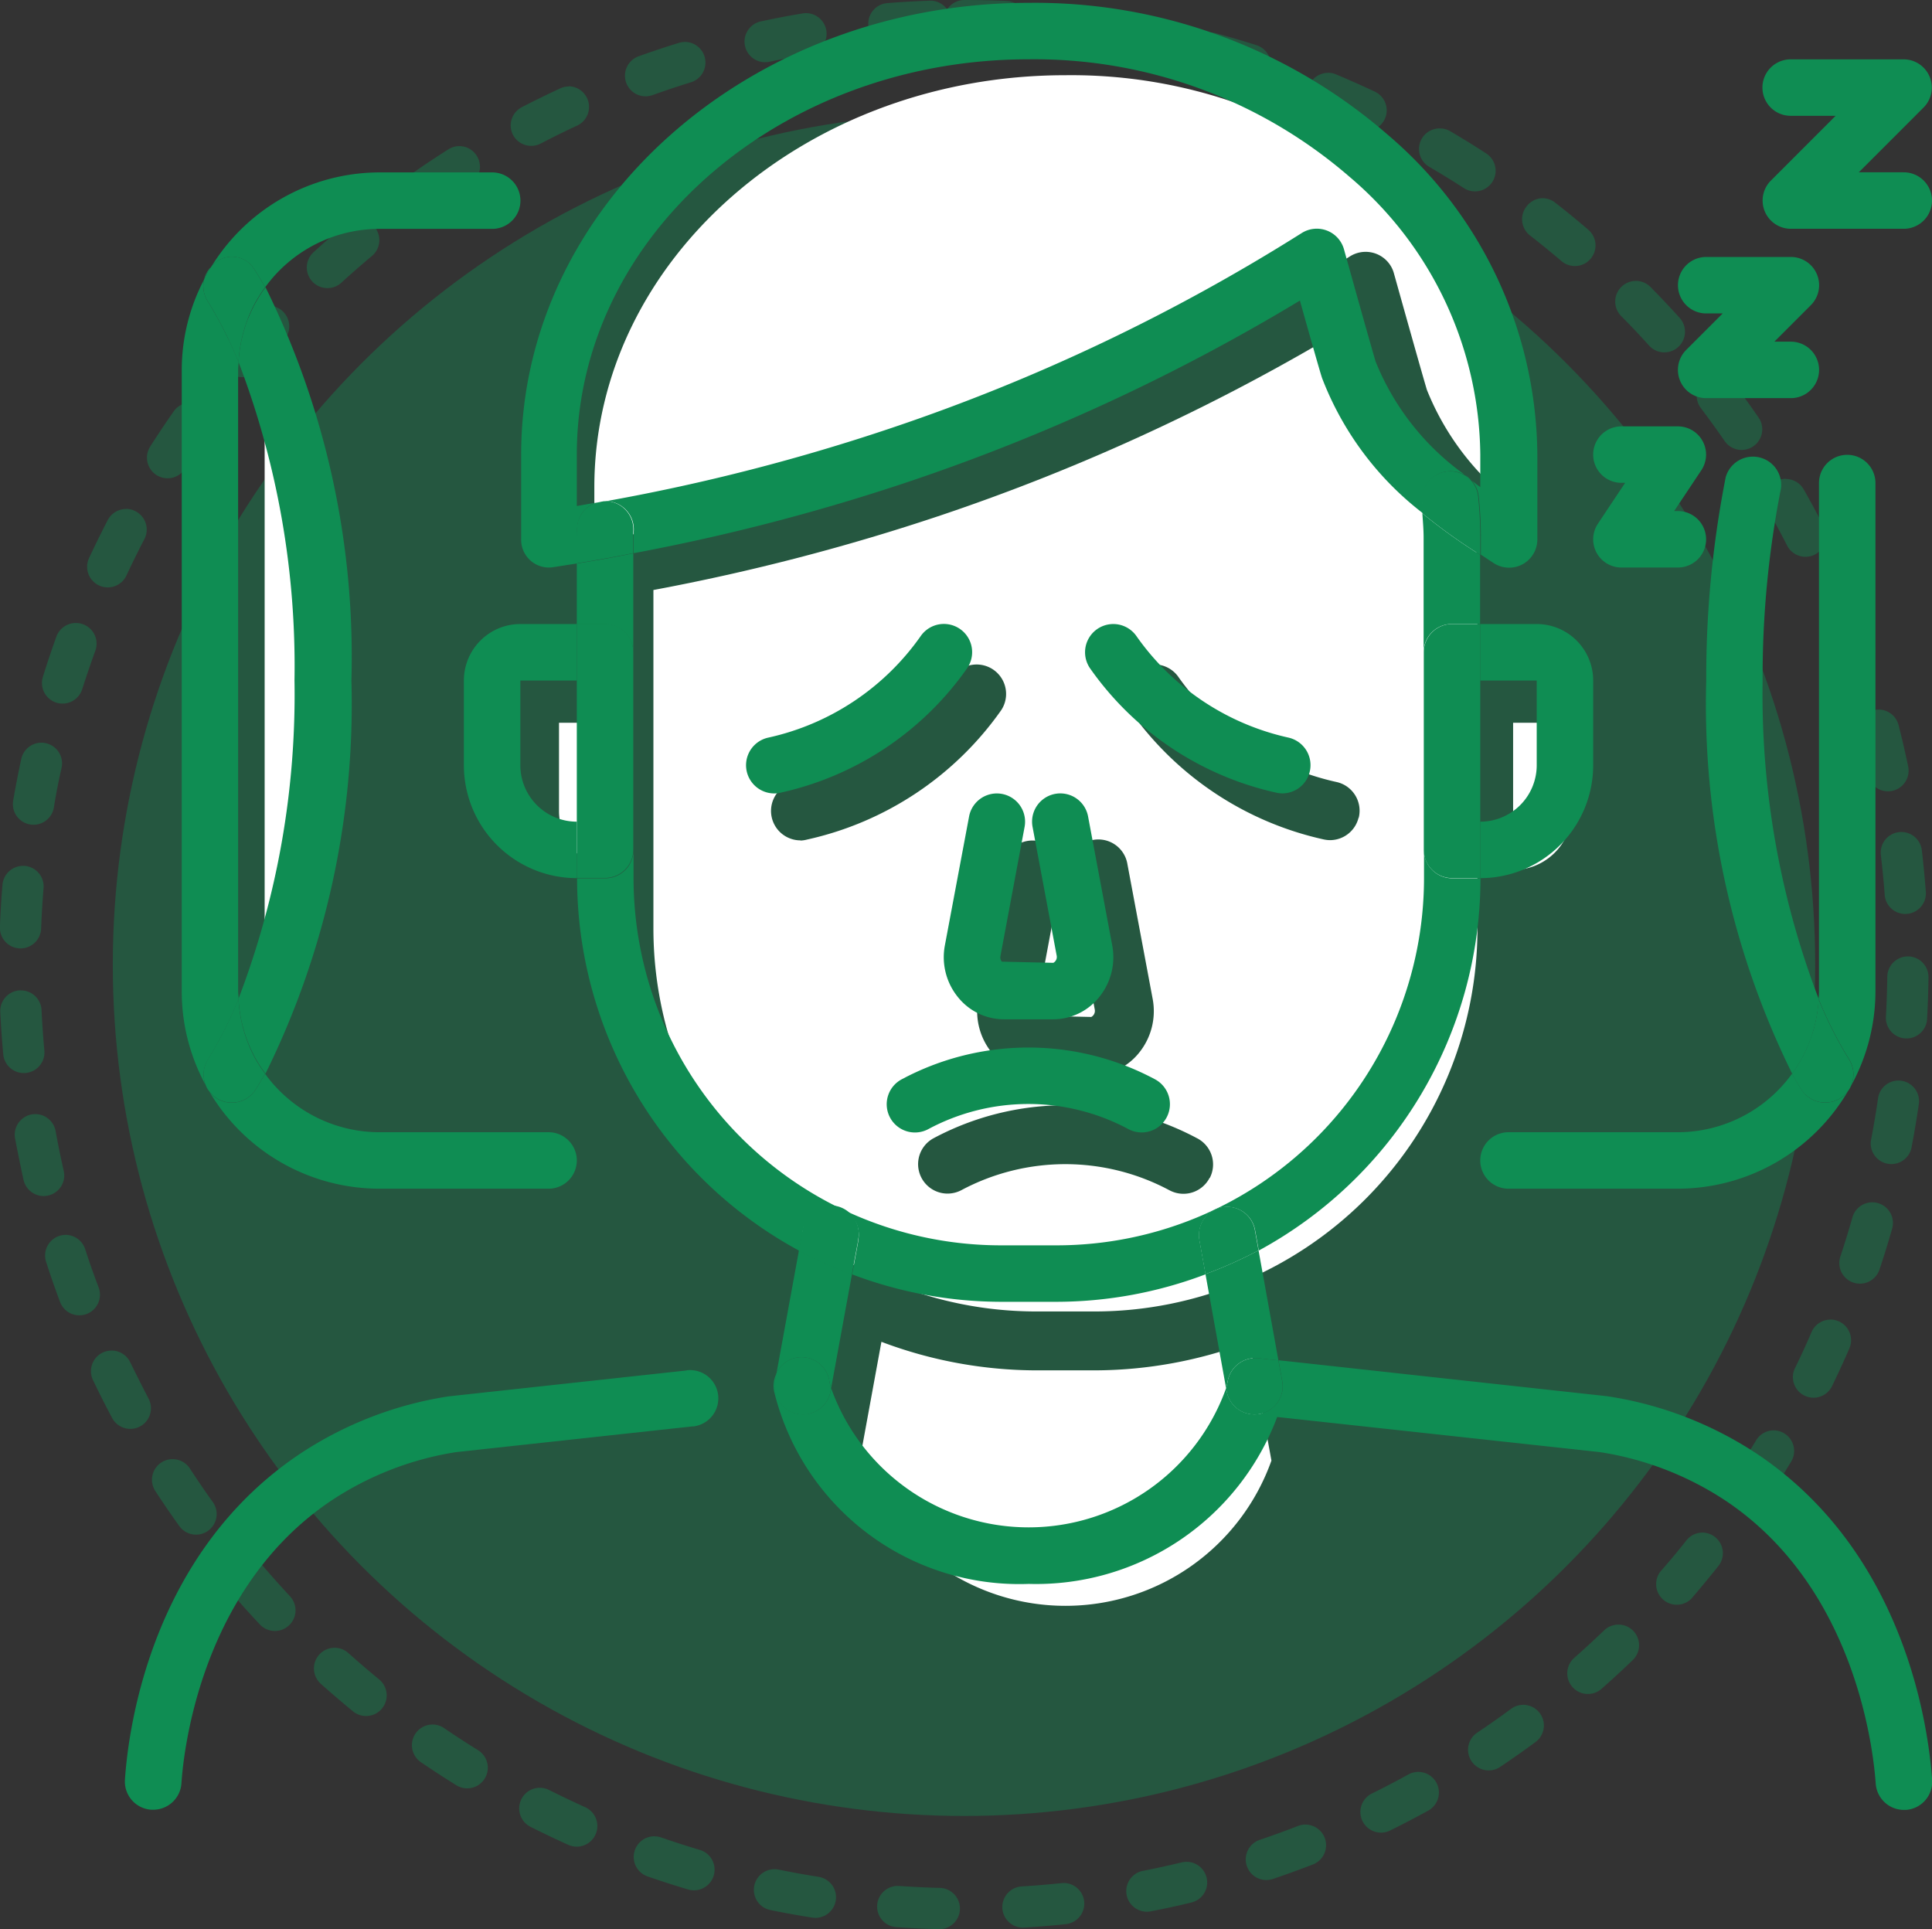
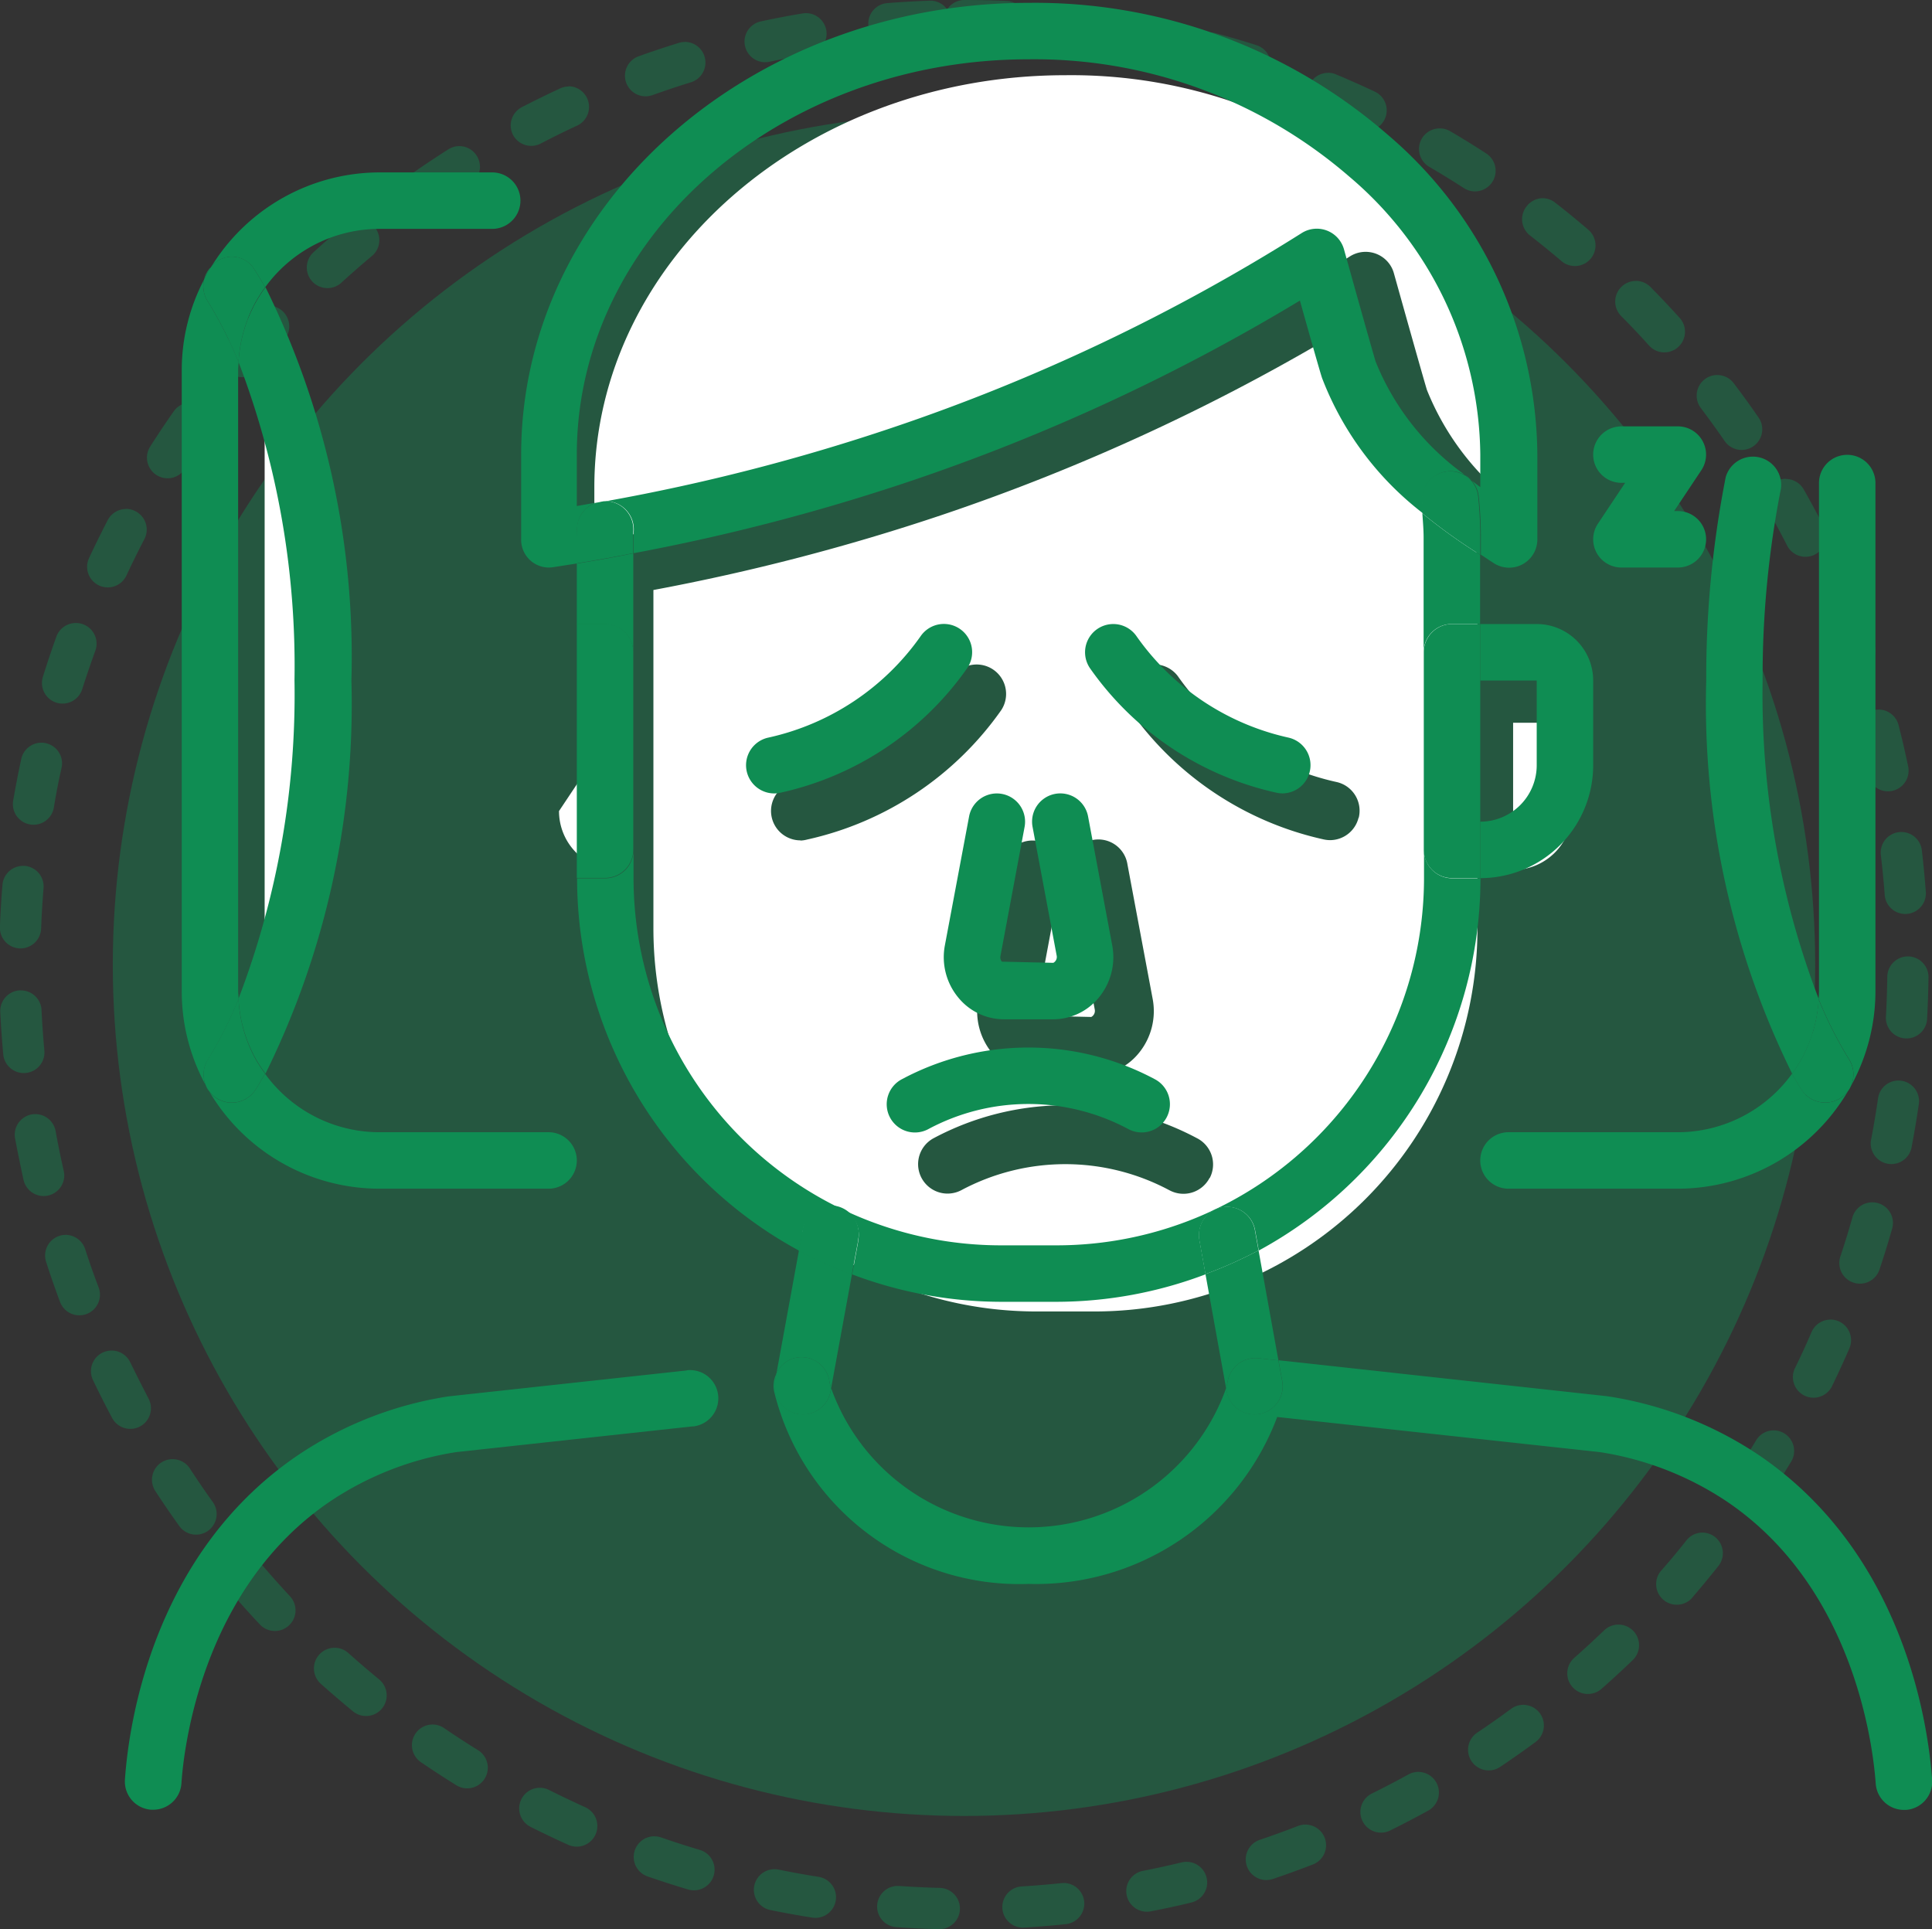
<svg xmlns="http://www.w3.org/2000/svg" width="42.977" height="42.912" viewBox="0 0 42.977 42.912">
  <rect x="0" y="0" width="42.977" height="42.912" fill="#333333" stroke="none" />
  <g transform="translate(11079.641 -2195.915)">
    <path d="M16.614-5q.474,0,.944.02A.459.459,0,0,1,18-4.5a.459.459,0,0,1-.478.439q-.45-.019-.9-.02a.458.458,0,0,1-.374-.193.458.458,0,0,1-.367.206q-.454.016-.9.052a.459.459,0,0,1-.494-.421.459.459,0,0,1,.421-.494q.468-.037.942-.054a.458.458,0,0,1,.39.193A.459.459,0,0,1,16.614-5Zm2.764.18a.463.463,0,0,1,.06,0q.47.062.933.144a.459.459,0,0,1,.372.532.459.459,0,0,1-.532.372q-.443-.078-.893-.138a.459.459,0,0,1-.4-.515A.459.459,0,0,1,19.378-4.82ZM13.1-4.708a.459.459,0,0,1,.452.383.459.459,0,0,1-.376.529q-.447.075-.888.17a.459.459,0,0,1-.545-.353.459.459,0,0,1,.353-.545q.46-.1.927-.177A.462.462,0,0,1,13.1-4.708Zm8.993.43a.459.459,0,0,1,.12.016q.457.123.906.266a.459.459,0,0,1,.3.576.459.459,0,0,1-.576.3q-.43-.136-.867-.255a.459.459,0,0,1-.324-.563A.459.459,0,0,1,22.095-4.278Zm-11.688.21a.459.459,0,0,1,.438.324.459.459,0,0,1-.3.574q-.433.134-.857.286A.459.459,0,0,1,9.1-3.161a.459.459,0,0,1,.277-.587q.443-.159.9-.3A.459.459,0,0,1,10.407-4.067Zm14.31.687a.457.457,0,0,1,.177.036q.436.183.863.384a.459.459,0,0,1,.219.611.459.459,0,0,1-.611.219q-.408-.192-.826-.367a.459.459,0,0,1-.246-.6A.459.459,0,0,1,24.716-3.38Zm-16.9.3a.459.459,0,0,1,.417.267.459.459,0,0,1-.224.609q-.411.19-.812.4A.459.459,0,0,1,6.582-2a.459.459,0,0,1,.2-.618q.419-.216.848-.415A.457.457,0,0,1,7.82-3.076ZM27.2-2.144a.457.457,0,0,1,.231.063q.408.238.8.494a.459.459,0,0,1,.137.634.459.459,0,0,1-.634.137q-.379-.245-.77-.473a.459.459,0,0,1-.165-.628A.459.459,0,0,1,27.2-2.144ZM5.387-1.75a.459.459,0,0,1,.388.213A.459.459,0,0,1,5.633-.9q-.382.242-.753.5a.459.459,0,0,1-.639-.114.459.459,0,0,1,.114-.639q.387-.27.786-.523A.457.457,0,0,1,5.387-1.75Zm24.1,1.159a.457.457,0,0,1,.281.1q.373.29.733.6a.459.459,0,0,1-.594.7q-.344-.293-.7-.57a.459.459,0,0,1-.081-.644A.458.458,0,0,1,29.489-.592ZM3.15-.117a.459.459,0,0,1,.295.811q-.347.29-.681.595A.459.459,0,0,1,2.145.611q.348-.318.711-.621A.457.457,0,0,1,3.15-.117ZM31.56,1.248a.457.457,0,0,1,.327.137q.332.336.648.686a.459.459,0,1,1-.681.616q-.3-.335-.621-.657a.459.459,0,0,1,.327-.781ZM1.147,1.8a.459.459,0,0,1,.338.769q-.306.333-.6.679a.459.459,0,0,1-.7-.591q.3-.361.623-.709A.458.458,0,0,1,1.147,1.8ZM33.372,3.342a.458.458,0,0,1,.366.182q.285.376.553.765a.459.459,0,1,1-.756.521q-.257-.372-.529-.733a.459.459,0,0,1,.366-.736ZM-.589,3.954a.457.457,0,0,1,.263.083.459.459,0,0,1,.112.639q-.259.37-.5.751a.459.459,0,0,1-.634.14.459.459,0,0,1-.14-.634q.254-.4.525-.785A.458.458,0,0,1-.589,3.954Zm35.484,1.7a.459.459,0,0,1,.4.233q.233.41.448.831a.459.459,0,0,1-.818.417q-.206-.4-.428-.8a.459.459,0,0,1,.4-.685Zm-36.922.665a.457.457,0,0,1,.211.052.459.459,0,0,1,.2.619q-.208.4-.4.811a.459.459,0,0,1-.61.222.459.459,0,0,1-.222-.61q.2-.429.417-.847A.459.459,0,0,1-2.027,6.322ZM36.1,8.151a.459.459,0,0,1,.426.287q.176.437.334.883a.459.459,0,1,1-.866.305q-.151-.427-.319-.845a.459.459,0,0,1,.425-.631ZM-3.14,8.858a.458.458,0,0,1,.156.027.459.459,0,0,1,.276.588Q-2.862,9.9-3,10.33a.459.459,0,0,1-.575.3.459.459,0,0,1-.3-.575q.141-.452.3-.895A.459.459,0,0,1-3.14,8.858Zm40.1,1.925a.459.459,0,0,1,.444.345q.117.456.214.92a.459.459,0,1,1-.9.188q-.093-.444-.2-.88a.459.459,0,0,1,.445-.573Zm-40.87.737a.461.461,0,0,1,.1.011.459.459,0,0,1,.351.546q-.1.44-.172.887a.459.459,0,0,1-.53.375.459.459,0,0,1-.375-.53q.08-.467.18-.927A.459.459,0,0,1-3.908,11.52Zm41.377,1.987a.459.459,0,0,1,.455.405q.055.467.09.94a.459.459,0,0,1-.915.068q-.034-.453-.087-.9a.459.459,0,0,1,.4-.51A.464.464,0,0,1,37.469,13.507Zm-41.785.753.038,0a.459.459,0,0,1,.42.495q-.037.448-.054.9a.459.459,0,0,1-.476.441.459.459,0,0,1-.441-.476q.018-.474.057-.942A.459.459,0,0,1-4.316,14.26Zm41.929,2.014h.006a.459.459,0,0,1,.453.465q-.006.474-.032.943a.459.459,0,0,1-.916-.051q.025-.449.031-.9A.459.459,0,0,1,37.613,16.274Zm-41.974.756a.459.459,0,0,1,.458.437q.022.454.063.9a.459.459,0,0,1-.415.5.459.459,0,0,1-.5-.415q-.043-.468-.066-.942a.459.459,0,0,1,.436-.481ZM37.4,19.035a.459.459,0,0,1,.455.525q-.068.469-.156.931a.459.459,0,1,1-.9-.171q.084-.442.149-.891A.459.459,0,0,1,37.4,19.035Zm-41.443.747a.459.459,0,0,1,.451.377q.081.446.181.885a.459.459,0,0,1-.345.549.459.459,0,0,1-.549-.345q-.1-.459-.189-.925a.459.459,0,0,1,.369-.534A.462.462,0,0,1-4.046,19.782ZM36.82,21.744a.459.459,0,0,1,.442.584q-.129.455-.278.9a.459.459,0,1,1-.871-.289q.142-.428.266-.864A.459.459,0,0,1,36.82,21.744Zm-40.191.724a.459.459,0,0,1,.437.318q.139.431.3.853a.459.459,0,0,1-.27.59.459.459,0,0,1-.59-.27q-.165-.441-.31-.892a.459.459,0,0,1,.3-.578A.459.459,0,0,1-3.371,22.468Zm39.26,1.884a.459.459,0,0,1,.421.642q-.188.434-.395.858a.459.459,0,0,1-.825-.4q.2-.406.378-.821A.459.459,0,0,1,35.889,24.353Zm-38.235.689a.459.459,0,0,1,.414.261q.2.408.407.807a.459.459,0,0,1-.189.621.459.459,0,0,1-.621-.189q-.222-.416-.426-.843a.459.459,0,0,1,.216-.612A.457.457,0,0,1-2.346,25.042ZM34.62,26.816a.459.459,0,0,1,.393.7q-.244.4-.5.8a.459.459,0,1,1-.765-.507q.25-.376.483-.764A.459.459,0,0,1,34.62,26.816Zm-35.61.641a.458.458,0,0,1,.385.208q.247.379.51.746a.459.459,0,0,1-.106.64.459.459,0,0,1-.64-.106q-.275-.383-.533-.779a.459.459,0,0,1,.134-.635A.457.457,0,0,1-.989,27.457ZM33.038,29.09a.459.459,0,0,1,.358.745q-.295.369-.6.725a.459.459,0,0,1-.692-.6q.3-.34.579-.694A.458.458,0,0,1,33.038,29.09ZM.673,29.673a.458.458,0,0,1,.348.16q.294.343.6.673a.459.459,0,0,1-.67.628q-.323-.344-.63-.7a.459.459,0,0,1,.348-.758Zm30.5,1.464a.459.459,0,0,1,.318.79q-.34.327-.694.639a.459.459,0,1,1-.607-.689q.339-.3.665-.612A.457.457,0,0,1,31.172,31.137Zm-28.56.515a.457.457,0,0,1,.306.117q.337.3.686.588a.459.459,0,1,1-.582.71q-.365-.3-.717-.614a.459.459,0,0,1,.306-.8Zm26.442,1.27a.459.459,0,0,1,.272.829q-.38.28-.772.543a.459.459,0,1,1-.511-.762q.376-.252.739-.52A.457.457,0,0,1,29.054,32.922ZM4.793,33.36a.457.457,0,0,1,.258.08q.373.254.758.493a.459.459,0,0,1-.484.78q-.4-.249-.791-.515a.459.459,0,0,1,.259-.838ZM26.72,34.414a.459.459,0,0,1,.222.861q-.413.227-.837.437a.459.459,0,1,1-.406-.823q.406-.2.8-.418A.457.457,0,0,1,26.72,34.414Zm-19.541.353a.457.457,0,0,1,.206.049q.4.2.816.389a.459.459,0,0,1-.376.837q-.431-.194-.852-.406a.459.459,0,0,1,.207-.869Zm17.031.819a.459.459,0,0,1,.166.887q-.439.17-.888.322a.459.459,0,0,1-.294-.87q.429-.145.849-.308A.458.458,0,0,1,24.21,35.585Zm-14.481.261a.458.458,0,0,1,.15.025q.426.148.86.277a.459.459,0,0,1-.262.88q-.454-.135-.9-.29a.459.459,0,0,1,.15-.893Zm11.838.567a.459.459,0,0,1,.107.905q-.458.111-.923.2a.459.459,0,0,1-.176-.9q.445-.087.883-.193A.46.46,0,0,1,21.567,36.414Zm-9.167.164a.461.461,0,0,1,.092.009q.441.09.889.161a.459.459,0,0,1-.143.907q-.468-.074-.929-.168a.459.459,0,0,1,.091-.909Zm6.437.307a.459.459,0,0,1,.047.915q-.467.049-.941.078a.459.459,0,0,1-.056-.916q.453-.028.9-.075Zm-3.692.066h.032q.449.031.9.043a.459.459,0,0,1-.023.918q-.474-.012-.943-.045a.459.459,0,0,1,.031-.917Z" transform="translate(-11074.812 2200.915)" fill="#0f8d53" opacity="0.4" />
    <circle cx="18.935" cy="18.935" r="18.935" transform="translate(-11077.132 2198.439)" fill="#0f8d53" opacity="0.4" />
    <g transform="translate(-11076.86 2195.978)">
      <g transform="translate(3.106 1.609)">
        <path d="M165.622,41.68c0,.06-.012.12-.012.181v14.4c0,.061.008.12.011.181a19.749,19.749,0,0,0,1.3-7.383A19.76,19.76,0,0,0,165.622,41.68Z" transform="translate(-165.61 -34.657)" fill="#fff" />
        <path d="M180.469,38.382a46.327,46.327,0,0,0,6.585-1.691,44.323,44.323,0,0,0,9.506-4.518.654.654,0,0,1,.9.2.644.644,0,0,1,.078.176c.649,2.321.731,2.583.734,2.593a5.957,5.957,0,0,0,2.014,2.593q.2.163.419.327V37.31a8.545,8.545,0,0,0-3.042-6.449,11.159,11.159,0,0,0-7.435-2.718c-5.776,0-10.476,4.112-10.476,9.166v1.2c.146-.024.295-.052.443-.079a.659.659,0,0,1,.091-.016l.172-.031Z" transform="translate(-172.418 -28.142)" fill="#fff" />
-         <path d="M178.232,57.876a1.31,1.31,0,0,0,1.31,1.31V55.912h-1.31Z" transform="translate(-171.684 -41.507)" fill="#fff" />
-         <path d="M196.357,83.088h-1.309a9.8,9.8,0,0,1-3.44-.635l-.485,2.648a4.864,4.864,0,0,0,9.161-.006L199.8,82.45A9.785,9.785,0,0,1,196.357,83.088Z" transform="translate(-177.888 -54.278)" fill="#fff" />
+         <path d="M178.232,57.876a1.31,1.31,0,0,0,1.31,1.31V55.912Z" transform="translate(-171.684 -41.507)" fill="#fff" />
        <path d="M200.614,44.466c0-.2-.016-.4-.03-.6a7.212,7.212,0,0,1-2.336-3.12c-.011-.033-.083-.267-.518-1.816a45.759,45.759,0,0,1-9.041,4.19,47.58,47.58,0,0,1-6.408,1.666v7.536a8.521,8.521,0,0,0,8.512,8.512H192.1a8.522,8.522,0,0,0,8.512-8.512V44.466Zm-9.782,5.9a.654.654,0,0,1,.523.764l-.559,2.989a.161.161,0,0,0,.031.137l1.194.027a.154.154,0,0,0,.078-.164l-.56-2.989a.655.655,0,1,1,1.287-.241l.56,2.988a1.47,1.47,0,0,1-.311,1.214,1.366,1.366,0,0,1-1.054.5h-1.147a1.367,1.367,0,0,1-1.055-.5,1.468,1.468,0,0,1-.31-1.214l.559-2.988A.655.655,0,0,1,190.833,50.37Zm-5.278-.011a.655.655,0,0,1-.141-1.295,5.856,5.856,0,0,0,3.536-2.357.655.655,0,0,1,1.071.753,7.169,7.169,0,0,1-4.321,2.881A.65.65,0,0,1,185.555,50.359Zm9.1,7.506a.655.655,0,0,1-.882.283l-.018-.009a4.909,4.909,0,0,0-4.621,0,.665.665,0,0,1-.308.077.655.655,0,0,1-.309-1.233,6.221,6.221,0,0,1,5.855,0A.655.655,0,0,1,194.657,57.865Zm3.313-8.011a.655.655,0,0,1-.629.5.689.689,0,0,1-.142-.015,7.165,7.165,0,0,1-4.321-2.881.655.655,0,0,1,1.071-.753,5.853,5.853,0,0,0,3.536,2.357A.654.654,0,0,1,197.97,49.855Z" transform="translate(-173.633 -33.334)" fill="#fff" />
        <path d="M220.455,57.876V55.912h-1.309v3.274A1.309,1.309,0,0,0,220.455,57.876Z" transform="translate(-191.374 -41.507)" fill="#fff" />
      </g>
      <path d="M204.554,81.6c.011-.051.026-.1.035-.151a.628.628,0,0,1,.686-.515l.443.048-.442-2.448a9.359,9.359,0,0,1-1.181.528Z" transform="translate(-180.061 -50.785)" fill="#0f8d53" />
      <path d="M186.124,80.928a.628.628,0,0,1,.745.483c0,.014.005.027.007.041.009.053.025.1.037.157l.465-2.54a9.338,9.338,0,0,1-1.18-.527l-.5,2.734A.616.616,0,0,1,186.124,80.928Z" transform="translate(-171.207 -50.788)" fill="#0f8d53" />
      <path d="M175.982,36.7a.627.627,0,0,1,.416-.542c-.142.026-.285.052-.425.076V35.09c0-4.849,4.508-8.793,10.049-8.793a10.706,10.706,0,0,1,7.132,2.607,8.2,8.2,0,0,1,2.917,6.186v.723q-.213-.158-.4-.314a5.718,5.718,0,0,1-1.932-2.487c0-.009-.081-.26-.7-2.487a.628.628,0,0,0-.942-.362,42.481,42.481,0,0,1-9.119,4.333,44.4,44.4,0,0,1-6.316,1.623h-.007l-.165.029a.607.607,0,0,1,.171-.021.628.628,0,0,1,.578.674v.016c0,.051,0,.106,0,.158v.308a45.578,45.578,0,0,0,6.146-1.6,43.89,43.89,0,0,0,8.673-4.019c.417,1.485.486,1.71.5,1.741a6.919,6.919,0,0,0,2.241,2.993c-.006-.08,0-.161-.012-.241a.628.628,0,1,1,1.249-.139,8.77,8.77,0,0,1,.048.955v.343c.1.064.2.134.305.2a.628.628,0,0,0,.951-.538V35.09a9.436,9.436,0,0,0-3.343-7.128,11.959,11.959,0,0,0-7.962-2.921c-6.233,0-11.3,4.508-11.3,10.049v1.884a.617.617,0,0,0,.722.619l.534-.084v-.535C175.973,36.886,175.973,36.792,175.982,36.7Z" transform="translate(-165.923 -25.041)" fill="#0f8d53" />
      <path d="M170.258,83.679l-5.3.577a8.248,8.248,0,0,0-3.286,1.267c-3.322,2.209-3.833,6.114-3.91,7.259v0a.628.628,0,0,0,.586.668h.043a.629.629,0,0,0,.628-.586c.046-.711.433-4.357,3.349-6.3a6.978,6.978,0,0,1,2.758-1.068l5.264-.573.022,0a.628.628,0,1,0-.157-1.247Z" transform="translate(-157.764 -53.258)" fill="#0f8d53" />
      <path d="M213.4,46.936c.013.191.03.383.028.575v2.512a.628.628,0,0,1,.628-.628h.628V47.854a12.235,12.235,0,0,1-1.193-.846C213.464,46.985,213.435,46.96,213.4,46.936Z" transform="translate(-184.541 -35.578)" fill="#0f8d53" />
      <path d="M178.394,50.842v-2.2c-.116.022-.23.048-.346.069-.311.06-.613.11-.91.158v1.349h.628A.628.628,0,0,1,178.394,50.842Z" transform="translate(-167.088 -36.397)" fill="#0f8d53" />
      <path d="M178.044,46.452a.681.681,0,0,0-.087.016Z" transform="translate(-167.482 -35.345)" fill="#0f8d53" />
      <path d="M182.884,69.3a.629.629,0,0,1,.518.722l0,.023-.139.759a9.389,9.389,0,0,0,3.3.61h1.256a9.391,9.391,0,0,0,3.307-.612l-.137-.758a.628.628,0,0,1,1.237-.224l.082.454a9.43,9.43,0,0,0,4.932-8.28h-.628a.628.628,0,0,1-.628-.628v.628a8.173,8.173,0,0,1-8.164,8.164h-1.256a8.173,8.173,0,0,1-8.164-8.164v-.628a.628.628,0,0,1-.628.628h-.628a9.428,9.428,0,0,0,4.941,8.284l.084-.459A.628.628,0,0,1,182.884,69.3Z" transform="translate(-167.088 -42.52)" fill="#0f8d53" />
      <path d="M207.429,85.321a8.274,8.274,0,0,0-3.317-1.271l-7.31-.8.084.464a.628.628,0,1,1-1.236.224l-.012-.07a4.665,4.665,0,0,1-8.787.005l-.012.066a.628.628,0,0,1-.619.515.6.6,0,0,1-.114-.011.628.628,0,0,1-.5-.73l.032-.174a.614.614,0,0,0-.057.4,5.612,5.612,0,0,0,5.665,4.286,5.729,5.729,0,0,0,5.527-3.713l7.174.781a7,7,0,0,1,2.789,1.073c2.917,1.94,3.3,5.586,3.351,6.3a.629.629,0,0,0,.628.586h.044a.628.628,0,0,0,.583-.67C211.26,91.436,210.751,87.531,207.429,85.321Z" transform="translate(-171.143 -53.056)" fill="#0f8d53" />
      <path d="M205.015,83.672c-.009.051-.024.1-.035.151l.012.07a.628.628,0,0,0,1.236-.224l-.084-.464-.443-.048A.628.628,0,0,0,205.015,83.672Z" transform="translate(-180.487 -53.008)" fill="#0f8d53" />
      <path d="M186.129,84.38a.6.6,0,0,0,.114.011.628.628,0,0,0,.619-.515l.012-.066c-.012-.052-.027-.1-.037-.157,0-.014,0-.027-.007-.042a.628.628,0,0,0-.745-.483.616.616,0,0,0-.427.348l-.032.174A.628.628,0,0,0,186.129,84.38Z" transform="translate(-171.168 -52.989)" fill="#0f8d53" />
      <path d="M204.327,76.675a.628.628,0,0,0-.506.73l.137.758a9.362,9.362,0,0,0,1.181-.528l-.082-.454A.628.628,0,0,0,204.327,76.675Z" transform="translate(-179.924 -49.885)" fill="#0f8d53" />
      <path d="M214.626,45.686a.628.628,0,1,0-1.249.139c.008.08.006.161.012.241.031.024.06.049.091.073a12.234,12.234,0,0,0,1.193.846v-.343A8.77,8.77,0,0,0,214.626,45.686Z" transform="translate(-184.526 -34.707)" fill="#0f8d53" />
      <path d="M178.394,47.566v-.308c0-.051,0-.107,0-.158v-.016a.628.628,0,0,0-.578-.674.607.607,0,0,0-.171.021l-.087.016a.627.627,0,0,0-.416.542c-.009.087-.009.182-.009.269v.535c.3-.048.6-.1.91-.158C178.164,47.614,178.279,47.588,178.394,47.566Z" transform="translate(-167.088 -35.325)" fill="#0f8d53" />
      <path d="M187.981,77.4l0-.023a.628.628,0,1,0-1.239-.2l-.084.459a9.34,9.34,0,0,0,1.18.527Z" transform="translate(-171.671 -49.874)" fill="#0f8d53" />
      <path d="M220.276,72.262h-3.768a.628.628,0,1,0,0,1.256h3.768a4.395,4.395,0,0,0,3.793-2.185.627.627,0,0,1-1.045-.022c-.072-.113-.141-.23-.209-.35A3.138,3.138,0,0,1,220.276,72.262Z" transform="translate(-185.733 -47.14)" fill="#0f8d53" />
-       <path d="M224.983,37.194h.368l-.812.812a.628.628,0,0,0,.444,1.072h1.884a.628.628,0,1,0,0-1.256H226.5l.812-.812a.628.628,0,0,0-.444-1.072h-1.884a.628.628,0,0,0,0,1.256Z" transform="translate(-189.811 -30.285)" fill="#0f8d53" />
      <path d="M231.054,58.554a4.37,4.37,0,0,0,.6-2.208v-11.3a.628.628,0,0,0-1.256,0v11.3c0,.06-.006.118-.009.177a9.03,9.03,0,0,0,.677,1.339A.628.628,0,0,1,231.054,58.554Z" transform="translate(-192.716 -34.364)" fill="#0f8d53" />
      <path d="M220.722,45.714a.628.628,0,0,0,.628.628h1.256a.628.628,0,0,0,0-1.256h-.083l.605-.908a.628.628,0,0,0-.522-.976H221.35a.628.628,0,0,0,0,1.256h.083l-.605.908A.628.628,0,0,0,220.722,45.714Z" transform="translate(-188.063 -33.781)" fill="#0f8d53" />
-       <path d="M231.127,29.975h-1l1.44-1.44a.628.628,0,0,0-.444-1.072h-2.512a.628.628,0,0,0,0,1.256h1l-1.44,1.441a.628.628,0,0,0,.444,1.072h2.512a.628.628,0,1,0,0-1.256Z" transform="translate(-191.559 -26.206)" fill="#0f8d53" />
-       <path d="M173.552,54.817V52.933h1.256V51.677h-1.256a1.256,1.256,0,0,0-1.256,1.256v1.884a2.512,2.512,0,0,0,2.512,2.512V56.073A1.256,1.256,0,0,1,173.552,54.817Z" transform="translate(-164.758 -37.859)" fill="#0f8d53" />
      <path d="M192.9,62.319a1.41,1.41,0,0,0,.3,1.165,1.312,1.312,0,0,0,1.011.481h1.1a1.312,1.312,0,0,0,1.011-.481,1.41,1.41,0,0,0,.3-1.165l-.537-2.866a.628.628,0,1,0-1.235.231l.537,2.867a.148.148,0,0,1-.075.158l-1.145-.026a.153.153,0,0,1-.03-.131l.536-2.867a.628.628,0,1,0-1.235-.231Z" transform="translate(-174.662 -41.355)" fill="#0f8d53" />
      <path d="M203.47,54.214a5.615,5.615,0,0,1-3.391-2.261.628.628,0,0,0-1.028.722,6.876,6.876,0,0,0,4.145,2.763.638.638,0,0,0,.136.015.628.628,0,0,0,.137-1.239Z" transform="translate(-177.581 -37.868)" fill="#0f8d53" />
      <path d="M217.136,52.933v1.884a1.256,1.256,0,0,1-1.256,1.256v1.256a2.512,2.512,0,0,0,2.512-2.512V52.933a1.256,1.256,0,0,0-1.256-1.256H215.88v1.256Z" transform="translate(-185.733 -37.859)" fill="#0f8d53" />
      <path d="M189.313,52.671a.628.628,0,0,0-1.028-.722,5.615,5.615,0,0,1-3.391,2.261.628.628,0,0,0,.135,1.242.622.622,0,0,0,.138-.017A6.877,6.877,0,0,0,189.313,52.671Z" transform="translate(-170.583 -37.866)" fill="#0f8d53" />
      <path d="M196.4,70.539a5.968,5.968,0,0,0-5.616,0,.628.628,0,1,0,.591,1.108,4.71,4.71,0,0,1,4.433,0l.017.009a.628.628,0,0,0,.575-1.117Z" transform="translate(-173.497 -46.599)" fill="#0f8d53" />
      <path d="M213.458,52.3v4.4a.628.628,0,0,0,.628.628h.628V51.677h-.628A.628.628,0,0,0,213.458,52.3Z" transform="translate(-184.567 -37.859)" fill="#0f8d53" />
      <path d="M178.394,56.7V52.3a.628.628,0,0,0-.628-.628h-.628v5.652h.628A.628.628,0,0,0,178.394,56.7Z" transform="translate(-167.088 -37.859)" fill="#0f8d53" />
      <path d="M164.585,57.119h3.768a.628.628,0,0,0,0-1.256h-3.768a3.144,3.144,0,0,1-2.539-1.3c-.068.12-.138.239-.21.352a.627.627,0,0,1-1.157-.338.623.623,0,0,1,.1-.335,9.061,9.061,0,0,0,.679-1.343c0-.058-.011-.115-.011-.173V38.907c0-.058.008-.116.011-.173a9.061,9.061,0,0,0-.679-1.343.62.62,0,0,1-.086-.5,4.333,4.333,0,0,0-.5,2.021V52.723a4.34,4.34,0,0,0,.571,2.162A4.4,4.4,0,0,0,164.585,57.119Z" transform="translate(-158.931 -30.741)" fill="#0f8d53" />
      <path d="M162.422,34.476l.024.037c.072.113.141.231.21.352a3.142,3.142,0,0,1,2.539-1.3h2.512a.628.628,0,1,0,0-1.256h-2.512a4.4,4.4,0,0,0-3.741,2.105.583.583,0,0,1,.969.065Z" transform="translate(-159.539 -28.537)" fill="#0f8d53" />
      <path d="M226.821,49.436a21.659,21.659,0,0,1,.408-4.271A.629.629,0,0,0,226,44.914a23.012,23.012,0,0,0-.433,4.522,18.55,18.55,0,0,0,1.912,8.748,3.121,3.121,0,0,0,.591-1.662A18.953,18.953,0,0,1,226.821,49.436Z" transform="translate(-190.393 -34.363)" fill="#0f8d53" />
      <path d="M231.669,71.672l0,0Z" transform="translate(-193.33 -47.482)" fill="#0f8d53" />
      <path d="M162.631,38.9a18.948,18.948,0,0,1,1.245,7.081,18.948,18.948,0,0,1-1.245,7.081,3.091,3.091,0,0,0,.4,1.367,3.2,3.2,0,0,0,.2.3,18.553,18.553,0,0,0,1.911-8.746,18.553,18.553,0,0,0-1.911-8.746,3.066,3.066,0,0,0-.193.294A3.1,3.1,0,0,0,162.631,38.9Z" transform="translate(-160.106 -30.911)" fill="#0f8d53" />
      <path d="M161.311,36.364a.618.618,0,0,0-.153.271c.025-.048.044-.1.071-.145S161.285,36.407,161.311,36.364Z" transform="translate(-159.398 -30.49)" fill="#0f8d53" />
      <path d="M229.99,70.061a.628.628,0,0,0,.514-.27l0,0a.628.628,0,0,0,.013-.692,9.03,9.03,0,0,1-.677-1.339,3.121,3.121,0,0,1-.591,1.662c.068.12.137.238.209.35A.628.628,0,0,0,229.99,70.061Z" transform="translate(-192.167 -45.598)" fill="#0f8d53" />
      <path d="M161.225,36.946a9.061,9.061,0,0,1,.679,1.343,3.1,3.1,0,0,1,.4-1.371,3.062,3.062,0,0,1,.193-.294c-.068-.12-.138-.239-.21-.352l-.024-.037a.583.583,0,0,0-.968-.065c-.026.043-.058.081-.083.126s-.046.1-.071.145A.621.621,0,0,0,161.225,36.946Z" transform="translate(-159.379 -30.297)" fill="#0f8d53" />
      <path d="M161.911,67.749a9.058,9.058,0,0,1-.679,1.343.629.629,0,0,0,.529.965.63.63,0,0,0,.531-.292c.072-.113.141-.231.21-.352a3.2,3.2,0,0,1-.2-.3A3.091,3.091,0,0,1,161.911,67.749Z" transform="translate(-159.386 -45.594)" fill="#0f8d53" />
    </g>
  </g>
</svg>